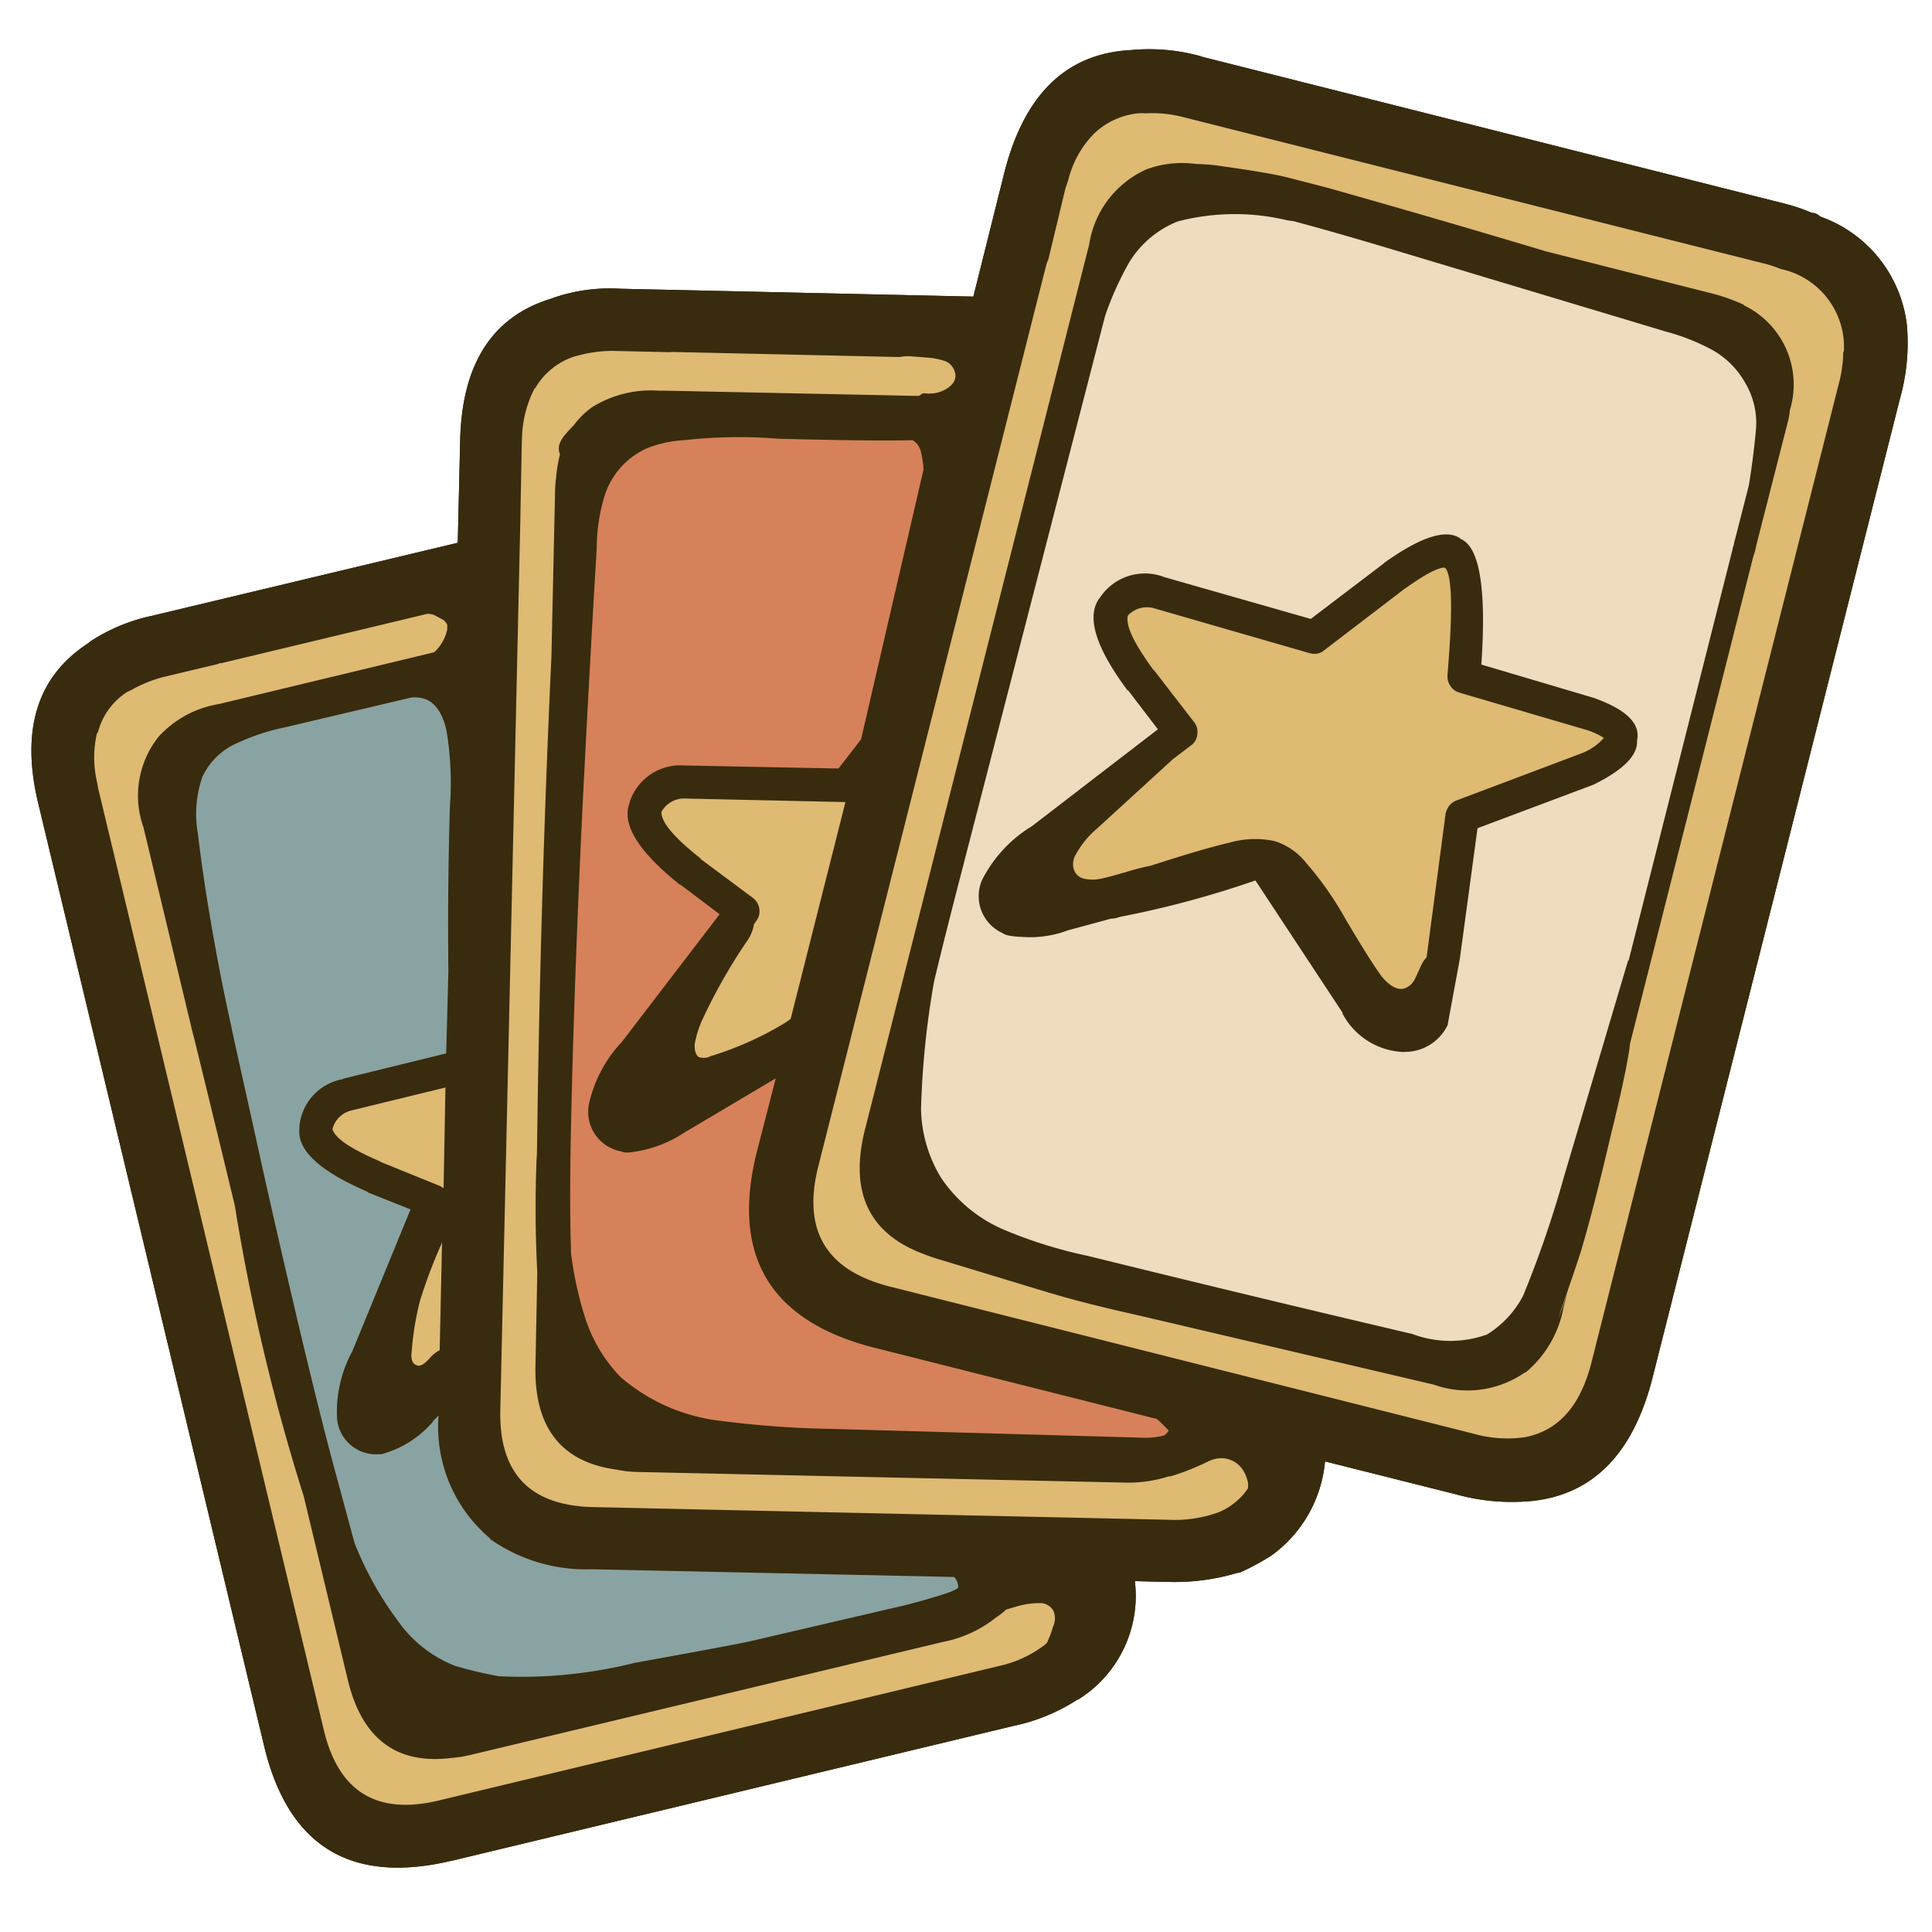
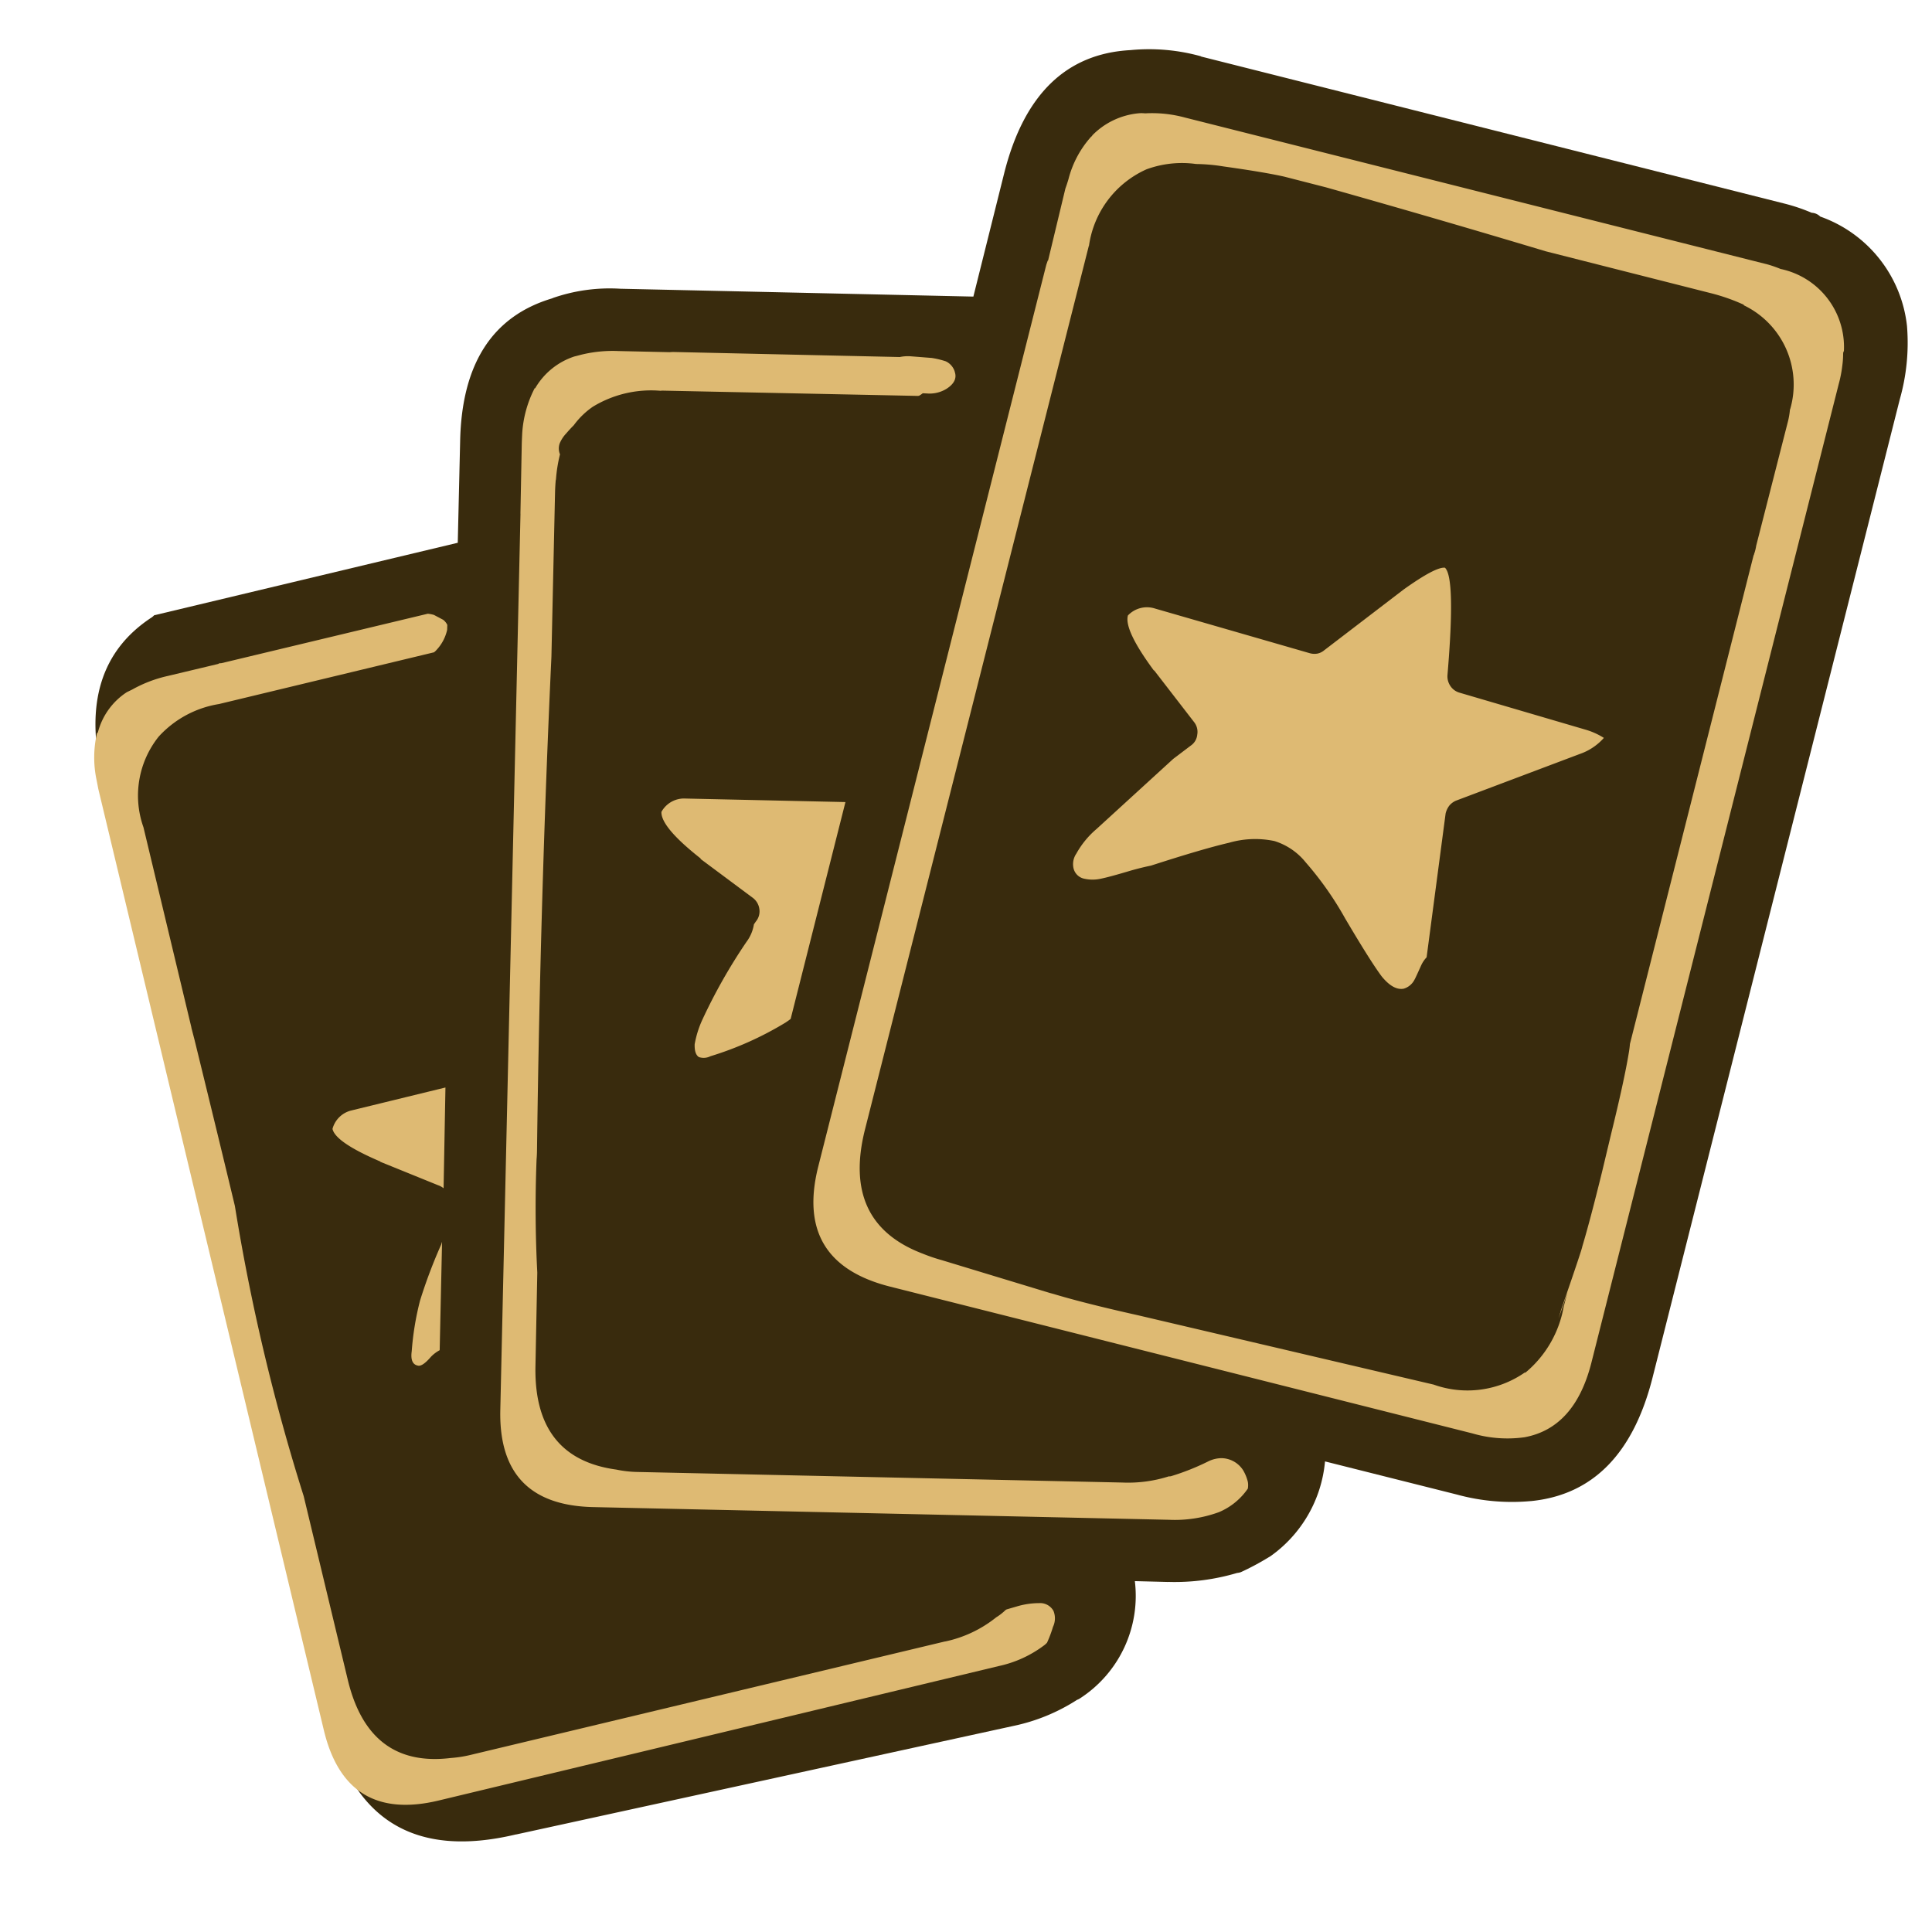
<svg xmlns="http://www.w3.org/2000/svg" id="Layer_1" data-name="Layer 1" width="80" height="80" viewBox="0 0 80 80">
  <g id="TradingCards_Meridell_0_Layer1_0_FILL" data-name="TradingCards Meridell 0 Layer1 0 FILL">
-     <path d="M73.851,8.42h0L49.72,2.337l.023-.002a8.002,8.002,0,0,0-2.911-.262l-.023.002q-3.99.217-5.223,5.079l-1.281,5.127-14.619-.325a7.159,7.159,0,0,0-2.817.392l.023-.002q-3.743,1.098-3.839,5.932l-.098,4.197L6.359,25.483l.023-.002A7.481,7.481,0,0,0,3.73,26.567q-.036.034-.086.075-3.164,2.057-2.056,6.642l9.343,38.991q1.496,6.267,7.777,4.772l.023-.002L41.951,71.47a7.819,7.819,0,0,0,2.651-1.085.447.447,0,0,0,.11-.054,5.056,5.056,0,0,0,2.28-4.86l1.369.035.023-.002a9.068,9.068,0,0,0,2.841-.371.662.662,0,0,0,.157-.034,10.982,10.982,0,0,0,1.139-.608l.087-.052a5.405,5.405,0,0,0,2.258-3.925l5.452,1.37a8.633,8.633,0,0,0,3.049.274l.045-.003q3.819-.389,5.016-5.109L78.667,16.532a8.558,8.558,0,0,0,.303-2.96l-.002-.023-.003-.045a5.432,5.432,0,0,0-3.593-4.537.53.53,0,0,0-.353-.156A7.546,7.546,0,0,0,73.851,8.42Z" fill="#392b0d" />
+     <path d="M73.851,8.42h0L49.72,2.337l.023-.002a8.002,8.002,0,0,0-2.911-.262l-.023.002q-3.99.217-5.223,5.079l-1.281,5.127-14.619-.325a7.159,7.159,0,0,0-2.817.392l.023-.002q-3.743,1.098-3.839,5.932l-.098,4.197L6.359,25.483l.023-.002q-.036.034-.086.075-3.164,2.057-2.056,6.642l9.343,38.991q1.496,6.267,7.777,4.772l.023-.002L41.951,71.47a7.819,7.819,0,0,0,2.651-1.085.447.447,0,0,0,.11-.054,5.056,5.056,0,0,0,2.28-4.86l1.369.035.023-.002a9.068,9.068,0,0,0,2.841-.371.662.662,0,0,0,.157-.034,10.982,10.982,0,0,0,1.139-.608l.087-.052a5.405,5.405,0,0,0,2.258-3.925l5.452,1.37a8.633,8.633,0,0,0,3.049.274l.045-.003q3.819-.389,5.016-5.109L78.667,16.532a8.558,8.558,0,0,0,.303-2.96l-.002-.023-.003-.045a5.432,5.432,0,0,0-3.593-4.537.53.53,0,0,0-.353-.156A7.546,7.546,0,0,0,73.851,8.42Z" fill="#392b0d" />
  </g>
  <g id="TradingCards_Meridell_0_Layer0_0_FILL" data-name="TradingCards Meridell 0 Layer0 0 FILL">
-     <path d="M73.851,8.42h0L49.72,2.337l.023-.002a8.002,8.002,0,0,0-2.911-.262l-.023.002q-3.99.217-5.223,5.079l-1.281,5.127-14.619-.325a7.159,7.159,0,0,0-2.817.392l.023-.002q-3.743,1.098-3.839,5.932l-.098,4.197L6.359,25.483l.023-.002A7.481,7.481,0,0,0,3.73,26.567q-.036.034-.086.075-3.164,2.057-2.056,6.642l9.343,38.991q1.496,6.267,7.777,4.772l.023-.002L41.951,71.47a7.819,7.819,0,0,0,2.651-1.085.447.447,0,0,0,.11-.054,5.056,5.056,0,0,0,2.28-4.86l1.369.035.023-.002a9.068,9.068,0,0,0,2.841-.371.662.662,0,0,0,.157-.034,10.982,10.982,0,0,0,1.139-.608l.087-.052a5.405,5.405,0,0,0,2.258-3.925l5.452,1.37a8.633,8.633,0,0,0,3.049.274l.045-.003q3.819-.389,5.016-5.109L78.667,16.532a8.558,8.558,0,0,0,.303-2.96l-.002-.023-.003-.045a5.432,5.432,0,0,0-3.593-4.537.53.53,0,0,0-.353-.156A7.546,7.546,0,0,0,73.851,8.42m-.654,2.53a4.984,4.984,0,0,1,.538.188,3.302,3.302,0,0,1,2.619,3.38.066.066,0,0,1-.019.047.376.376,0,0,0-.014.115,3.614,3.614,0,0,1-.034.458,5.049,5.049,0,0,1-.148.762L65.899,56.415q-.686,2.715-2.775,3.098a5.155,5.155,0,0,1-2.152-.159L36.841,53.271q-3.945-1.005-2.963-4.948l9.448-37.36.056-.164.021-.024.713-2.967q.075-.21.13-.397a4.179,4.179,0,0,1,.94-1.755q.044-.026.042-.049a3.088,3.088,0,0,1,1.935-.918,1.27,1.27,0,0,1,.251.004,5.202,5.202,0,0,1,1.652.173L73.197,10.95M28.337,18.225a20.368,20.368,0,0,1,3.866-.06q3.731.102,5.583.063a.654.654,0,0,1,.219.189.873.873,0,0,1,.139.331,3.717,3.717,0,0,1,.098.699L35.657,30.613l-.935,1.208-6.293-.124c-.016.001-.032.002-.045.003a2.207,2.207,0,0,0-2.303,1.492c.005.011.005.018.002.023q-.549,1.331,2.076,3.42l.023-.002,1.617,1.223-4.047,5.287a5.453,5.453,0,0,0-1.375,2.63,1.669,1.669,0,0,0,1.348,1.903A.643.643,0,0,0,26,47.725a5.078,5.078,0,0,0,2.308-.809l3.816-2.265-.777,3.018q-1.636,6.471,4.84,8.133l11.718,2.954a6.224,6.224,0,0,1,.492.487.827.827,0,0,1-.19.196,3.156,3.156,0,0,1-.927.092L34.41,59.167a40.759,40.759,0,0,1-4.51-.325,7.693,7.693,0,0,1-4.212-1.827,6.326,6.326,0,0,1-1.486-2.531A14.933,14.933,0,0,1,23.649,51.93q-.073-1.976-.01-5.031.093-4.561.325-10.02.169-4.157.643-12.479l.102-1.692a7.471,7.471,0,0,1,.337-2.211,3.213,3.213,0,0,1,1.79-1.955,5.003,5.003,0,0,1,1.502-.317M39.16,14.961a.697.697,0,0,1,.373.428q.143.399-.334.708a1.331,1.331,0,0,1-.805.196l-.183-.009a.931.931,0,0,1-.152.102.286.286,0,0,1-.09.007L27.434,16.175c-.016,0-.031.002-.045.003l-.045.003a4.631,4.631,0,0,0-2.797.663,3.28,3.28,0,0,0-.786.764q-.151.151-.316.342a1.368,1.368,0,0,0-.266.407.628.628,0,0,0,.011.455,6.133,6.133,0,0,0-.17,1.083l-.003-.045q-.023.245-.031.503l-.151,6.842q-.462,9.92-.597,20.445-.003.193-.018.366-.091,2.37.03,4.688L22.173,56.57q-.076,3.814,3.347,4.282a4.668,4.668,0,0,0,.827.098l20.137.438A5.55,5.55,0,0,0,48.4,61.132a.273.273,0,0,0,.091-.007,10.006,10.006,0,0,0,1.548-.616,1.279,1.279,0,0,1,.537-.131,1.084,1.084,0,0,1,.902.502,1.753,1.753,0,0,1,.196.486.842.842,0,0,1-.002.273,2.729,2.729,0,0,1-1.202.977,5.341,5.341,0,0,1-2.071.314l-23.855-.526q-3.901-.097-3.826-3.996L21.552,21.28l-.002-.023.056-2.919q.007-.205.017-.388a4.707,4.707,0,0,1,.52-1.883c.016.014.024.013.023-.002a2.931,2.931,0,0,1,1.611-1.304q.134-.033.246-.064a5.461,5.461,0,0,1,1.582-.163l2.121.047.09-.007c.014.003.021.002.023-.002l9.419.21a1.626,1.626,0,0,1,.43-.032l.893.07a3.621,3.621,0,0,1,.58.139M31.217,38.275l.082-.12a.656.656,0,0,0,.144-.512.693.693,0,0,0-.262-.459L29.013,35.57l-.002-.023q-1.646-1.296-1.623-1.928a1.072,1.072,0,0,1,1.006-.553l6.614.146-2.269,8.98q-.098.075-.216.153a13.658,13.658,0,0,1-3.107,1.392.622.622,0,0,1-.475.035q-.191-.122-.176-.533a4.153,4.153,0,0,1,.312-1.002,22.73,22.73,0,0,1,1.831-3.233,1.641,1.641,0,0,0,.31-.729M9.125,27.463,9.17,27.46l8.545-2.047a1.402,1.402,0,0,1,.254.049l.379.2a.562.562,0,0,1,.175.215l-.007.205a1.775,1.775,0,0,1-.439.83.65.65,0,0,1-.106.099l-8.903,2.142a4.303,4.303,0,0,0-2.495,1.347,3.913,3.913,0,0,0-.631,3.758l1.982,8.277.002.023.128.491q1.068,4.356,1.673,6.888a84.612,84.612,0,0,0,2.852,12.015l1.815,7.561q.867,3.692,4.274,3.28l.023-.002a4.974,4.974,0,0,0,.81-.129l19.619-4.692.023-.002a5.045,5.045,0,0,0,2.111-1,2.239,2.239,0,0,0,.387-.302l.044-.026.423-.123a3.254,3.254,0,0,1,.923-.137.63.63,0,0,1,.593.32.815.815,0,0,1-.019.662,4.846,4.846,0,0,1-.247.656.791.791,0,0,1-.106.099,4.788,4.788,0,0,1-1.893.869L18.137,74.562q-3.804.898-4.724-2.905L4.07,32.666q-.038-.202-.074-.382a4.482,4.482,0,0,1,.017-1.914l.042-.049a2.836,2.836,0,0,1,1.197-1.66l.22-.107a5.438,5.438,0,0,1,1.484-.566l2.08-.496a.132.132,0,0,1,.089-.029m-.743,4.7a2.832,2.832,0,0,1,1.466-1.407,8.96,8.96,0,0,1,1.978-.648l5.213-1.23a1.418,1.418,0,0,1,.458.034q.719.174.986,1.315a13.077,13.077,0,0,1,.145,3.177q-.101,3.388-.063,6.812l-.089,3.399-4.248,1.044a.132.132,0,0,1-.044.026,2.185,2.185,0,0,0-1.788,1.977A.103.103,0,0,1,12.4,46.71q-.175,1.353,2.814,2.637l.002.023L17,50.079,14.59,55.95h0a5.284,5.284,0,0,0-.634,2.802,1.623,1.623,0,0,0,1.748,1.464.496.496,0,0,0,.225-.04,4.252,4.252,0,0,0,2.018-1.334l-.023.002.234-.222a6.04,6.04,0,0,0,2.058,5.015.754.754,0,0,1,.099.106,6.892,6.892,0,0,0,4.19,1.237l15.005.319a.65.65,0,0,1,.163.352.261.261,0,0,1-.014.115,2.387,2.387,0,0,1-.418.191,23.963,23.963,0,0,1-2.388.656l-5.752,1.339q-.443.111-4.828.905a19.319,19.319,0,0,1-5.605.553,15.638,15.638,0,0,1-1.831-.433,5.207,5.207,0,0,1-2.371-1.873A13.955,13.955,0,0,1,14.68,63.89l-.942-3.482Q12.692,56.456,10.96,48.775l-.584-2.643q-.919-4.098-1.25-5.781-.629-3.255-.936-5.85a4.664,4.664,0,0,1,.191-2.337m9.988,17.04a.757.757,0,0,0-.214-.121l-2.418-.981.023-.002q-1.869-.798-1.99-1.355a1.066,1.066,0,0,1,.786-.764l3.891-.95-.077,4.172m-.1,2.33.037-.117-.099,4.493a1.446,1.446,0,0,0-.366.278q-.356.414-.542.359-.324-.067-.249-.596a11.833,11.833,0,0,1,.345-2.098,21.062,21.062,0,0,1,.875-2.319m55.756-34.041a3.11,3.11,0,0,0,.095-.553l.002.023a3.64,3.64,0,0,0-1.915-4.32l-.002-.023a7.962,7.962,0,0,0-1.402-.488l-6.8-1.726Q59.526,9.06,54.904,7.757l-1.718-.441q-.834-.189-2.536-.426a7.535,7.535,0,0,0-1.123-.099,4.268,4.268,0,0,0-2.055.221A4.09,4.09,0,0,0,45.09,10.194l-.002-.023L35.812,46.79Q34.85,50.646,38.22,51.916h0a7.102,7.102,0,0,0,.771.262l4.636,1.408-.164-.056q1.298.405,3.667.934l12.235,2.87a4.161,4.161,0,0,0,3.787-.509l.002.023a4.581,4.581,0,0,0,1.595-2.737h0l.16-.604q-.049.172-.374,1.098l.109-.372q.861-2.489.876-2.615.33-1.105.818-3.089l.382-1.599q.542-2.203.73-3.356.028-.169.043-.345l5.121-20.235a.073.073,0,0,0,.019-.047,1.781,1.781,0,0,0,.088-.348l1.305-5.106m-5.062-3.767a8.896,8.896,0,0,1,1.829.706,3.552,3.552,0,0,1,1.471,1.416,3.257,3.257,0,0,1,.444,1.993q-.099,1.075-.288,2.253l-.582,2.275a.09.09,0,0,1-.019.047.942.942,0,0,1-.07.278c.004.011.005.019.002.023l-4.31,17.055-.023.002-2.658,8.963a44.145,44.145,0,0,1-1.684,4.907,4.158,4.158,0,0,1-1.496,1.614,4.473,4.473,0,0,1-3.098-.02q-6.419-1.504-13.446-3.235a19.038,19.038,0,0,1-3.426-1.066,5.943,5.943,0,0,1-2.643-2.171,5.652,5.652,0,0,1-.827-2.853,35.682,35.682,0,0,1,.541-5.277q.415-1.741,1.124-4.478L45.76,13.082a12.893,12.893,0,0,1,.997-2.214,4.133,4.133,0,0,1,2.014-1.698A9.342,9.342,0,0,1,53.321,9.127q.121.017.23.029,1.826.485,4.35,1.248l11.062,3.321M60.148,41.839l-.002-.023.018-.07a.922.922,0,0,1-.016.092M66.11,28.941a.119.119,0,0,0-.047-.019L61.337,27.52q.328-4.772-.889-5.216l.023-.002q-.879-.62-3.158,1.009c.002.011-.005.019-.021.024l-3.017,2.296-6.072-1.734-.047-.019a2.232,2.232,0,0,0-2.6.854c.001.012-.006.02-.021.024q-.854,1.134,1.15,3.831l.023-.002,1.236,1.616-5.277,4.058.021-.024a5.547,5.547,0,0,0-2.022,2.2,1.675,1.675,0,0,0,.823,2.193.713.713,0,0,0,.212.098,3.146,3.146,0,0,0,.597.07,4.446,4.446,0,0,0,1.871-.253l-.023.002,1.852-.502c.049-.003.094-.006.136-.01a1.496,1.496,0,0,0,.223-.062,40.695,40.695,0,0,0,5.625-1.511l3.619,5.491-.023.002a2.986,2.986,0,0,0,2.533,1.61q.034-.001.068-.005a1.96,1.96,0,0,0,1.762-1.11q.21-1.148.503-2.724l.735-5.428,4.762-1.788a.269.269,0,0,0,.066-.028q1.837-.908,1.777-1.817.226-1.013-1.676-1.72M44.57,35.347a3.683,3.683,0,0,1,.835-1.018l3.177-2.9.733-.555a.614.614,0,0,0,.262-.452.65.65,0,0,0-.129-.514l-1.663-2.153.002.023q-1.25-1.691-1.081-2.288a1.083,1.083,0,0,1,1.117-.288l6.399,1.847a.722.722,0,0,0,.32.022.616.616,0,0,0,.286-.135l3.296-2.522q1.326-.946,1.709-.901h0q.446.41.104,4.455a.715.715,0,0,0,.124.446.673.673,0,0,0,.362.269l5.26,1.544a2.95,2.95,0,0,1,.731.333,2.357,2.357,0,0,1-.998.666l-5.116,1.929a.731.731,0,0,0-.281.203.867.867,0,0,0-.158.331l-.787,5.955a1.258,1.258,0,0,0-.226.336q-.254.565-.275.59a.733.733,0,0,1-.45.375q-.427.077-.903-.502-.455-.604-1.523-2.414a13.567,13.567,0,0,0-1.629-2.315,2.682,2.682,0,0,0-1.295-.883,3.883,3.883,0,0,0-1.884.072q-1.058.244-3.231.946-.354.071-.805.197-.913.273-1.272.345a1.564,1.564,0,0,1-.66.004.576.576,0,0,1-.464-.421A.772.772,0,0,1,44.57,35.347Z" fill="#392b0d" />
    <path d="M18.306,51.416l-.037.117a21.062,21.062,0,0,0-.875,2.319,11.833,11.833,0,0,0-.345,2.098q-.074.529.249.596.186.055.542-.359a1.446,1.446,0,0,1,.366-.278l.099-4.493m-.151-2.334a.757.757,0,0,1,.214.121l.077-4.172-3.891.95a1.066,1.066,0,0,0-.786.764q.121.557,1.99,1.355l-.023.002,2.418.981M9.17,27.46l-.045.003a.132.132,0,0,0-.089.029l-2.08.496a5.438,5.438,0,0,0-1.484.566l-.22.107a2.836,2.836,0,0,0-1.197,1.66l-.042.049a4.482,4.482,0,0,0-.017,1.914q.036.179.074.382l9.343,38.991q.92,3.802,4.724,2.905l23.219-5.574a4.788,4.788,0,0,0,1.893-.869.791.791,0,0,0,.106-.099,4.846,4.846,0,0,0,.247-.656.815.815,0,0,0,.019-.662.63.63,0,0,0-.593-.32,3.254,3.254,0,0,0-.923.137l-.423.123-.044.026a2.239,2.239,0,0,1-.387.302,5.045,5.045,0,0,1-2.111 1l-.023.002-19.619,4.692a4.974,4.974,0,0,1-.81.129l-.023.002q-3.407.413-4.274-3.28l-1.815-7.561A84.612,84.612,0,0,1,9.726,49.937q-.605-2.533-1.673-6.888l-.128-.491-.002-.023-1.982-8.277a3.913,3.913,0,0,1,.631-3.758,4.303,4.303,0,0,1,2.495-1.347l8.903-2.142a.65.65,0,0,0,.106-.099,1.775,1.775,0,0,0,.439-.83l.007-.205a.562.562,0,0,0-.175-.215l-.379-.2a1.402,1.402,0,0,0-.254-.049L9.17,27.46M31.3,38.155l-.082.12a1.641,1.641,0,0,1-.31.729,22.73,22.73,0,0,0-1.831,3.233,4.153,4.153,0,0,0-.312,1.002q-.015.411.176.533a.622.622,0,0,0,.475-.035,13.658,13.658,0,0,0,3.107-1.392q.118-.077.216-.153l2.269-8.98-6.614-.146a1.072,1.072,0,0,0-1.006.553q-.023.632,1.623,1.928l.002.023,2.169,1.615a.693.693,0,0,1,.262.459.656.656,0,0,1-.144.512M39.534,15.389a.697.697,0,0,0-.373-.428,3.621,3.621,0,0,0-.58-.139l-.893-.07a1.626,1.626,0,0,0-.43.032l-9.419-.21c-.001.004-.009.005-.023.002l-.09.007-2.121-.047a5.461,5.461,0,0,0-1.582.163q-.112.031-.246.064a2.931,2.931,0,0,0-1.611,1.304c.001.015-.006.016-.023.002a4.707,4.707,0,0,0-.52,1.883q-.009.183-.017.388L21.55,21.257l.002.023-.836,37.129q-.074,3.899,3.826,3.996l23.855.526a5.341,5.341,0,0,0,2.071-.314,2.729,2.729,0,0,0,1.202-.977.842.842,0,0,0,.002-.273,1.753,1.753,0,0,0-.196-.486,1.084,1.084,0,0,0-.902-.502,1.279,1.279,0,0,0-.537.131,10.006,10.006,0,0,1-1.548.616.273.273,0,0,1-.091.007,5.55,5.55,0,0,1-1.916.256L26.346,60.95a4.668,4.668,0,0,1-.827-.098q-3.422-.468-3.347-4.282l.076-3.876q-.121-2.319-.03-4.688.015-.173.018-.366.135-10.525.597-20.445l.151-6.842q.008-.258.031-.503l.003.045a6.133,6.133,0,0,1,.17-1.083.628.628,0,0,1-.011-.455,1.368,1.368,0,0,1,.266-.407q.165-.192.316-.342a3.28,3.28,0,0,1,.786-.764,4.631,4.631,0,0,1,2.797-.663l.045-.003c.014-.002.029-.003.045-.003l10.535.218a.286.286,0,0,0,.09-.007.931.931,0,0,0,.152-.102l.183.009a1.331,1.331,0,0,0,.805-.196q.478-.309.334-.708m34.201-4.251a4.984,4.984,0,0,0-.538-.188L49.065,4.867a5.202,5.202,0,0,0-1.652-.173,1.27,1.27,0,0,0-.251-.004,3.088,3.088,0,0,0-1.935.918q.002.023-.042.049a4.179,4.179,0,0,0-.94,1.755q-.054.186-.13.397l-.713,2.967-.021.024-.056.164-9.448,37.36q-.982,3.944,2.963,4.948l24.132,6.083a5.155,5.155,0,0,0,2.152.159q2.089-.383,2.775-3.098L76.138,15.9a5.049,5.049,0,0,0,.148-.762A3.614,3.614,0,0,0,76.32,14.68a.376.376,0,0,1,.014-.115.066.066,0,0,0,.019-.047,3.302,3.302,0,0,0-2.619-3.38m.386,5.8a3.11,3.11,0,0,1-.095.553L72.72,22.598a1.781,1.781,0,0,1-.088.348.073.073,0,0,1-.019.047l-5.121,20.235q-.014.176-.043.345-.188,1.153-.73,3.356l-.382,1.599q-.487,1.983-.818,3.089-.015.126-.876,2.615l-.109.372q.325-.926.374-1.098l-.16.604h0a4.581,4.581,0,0,1-1.595,2.737l-.002-.023a4.161,4.161,0,0,1-3.787.509L47.13,54.464q-2.369-.529-3.667-.934l.164.056-4.636-1.408a7.102,7.102,0,0,1-.771-.262h0q-3.369-1.27-2.408-5.126l9.276-36.618.002.023a4.09,4.09,0,0,1,2.382-3.183,4.268,4.268,0,0,1,2.055-.221,7.535,7.535,0,0,1,1.123.099q1.702.238,2.536.426l1.718.441q4.622,1.303,9.099,2.648L70.803,12.13a7.962,7.962,0,0,1,1.402.488l.002.023a3.64,3.64,0,0,1,1.915,4.32l-.002-.023m-28.716,17.39a3.683,3.683,0,0,0-.835,1.018.772.772,0,0,0-.113.623.576.576,0,0,0,.464.421,1.564,1.564,0,0,0,.66-.004q.359-.072,1.272-.345.451-.126.805-.197,2.173-.702,3.231-.946a3.883,3.883,0,0,1,1.884-.072,2.682,2.682,0,0,1,1.295.883,13.567,13.567,0,0,1,1.629,2.315q1.068,1.81,1.523,2.414.476.579.903.502a.733.733,0,0,0,.45-.375q.021-.024.275-.59a1.258,1.258,0,0,1,.226-.336l.787-5.955a.867.867,0,0,1,.158-.331.731.731,0,0,1,.281-.203l5.116-1.929a2.357,2.357,0,0,0,.998-.666,2.95,2.95,0,0,0-.731-.333l-5.26-1.544a.673.673,0,0,1-.362-.269.715.715,0,0,1-.124-.446q.343-4.045-.104-4.455h0q-.383-.045-1.709.901l-3.296,2.522a.616.616,0,0,1-.286.135.722.722,0,0,1-.32-.022l-6.399-1.847a1.083,1.083,0,0,0-1.117.288q-.169.597,1.081,2.288l-.002-.023,1.663,2.153a.65.65,0,0,1,.129.514.614.614,0,0,1-.262.452l-.733.555Z" fill="#deba73" />
-     <path d="M9.848,30.757a2.832,2.832,0,0,0-1.466,1.407A4.664,4.664,0,0,0,8.191,34.5q.307,2.596.936,5.85.33,1.683,1.25,5.781L10.96,48.775q1.732,7.681,2.778,11.633L14.68,63.89a13.955,13.955,0,0,0,1.787,3.214,5.207,5.207,0,0,0,2.371,1.873,15.638,15.638,0,0,0,1.831.433,19.319,19.319,0,0,0,5.605-.553q4.385-.794,4.828-.905l5.752-1.339a23.963,23.963,0,0,0,2.388-.656,2.387,2.387,0,0,0,.418-.191.261.261,0,0,0,.014-.115.65.65,0,0,0-.163-.352l-15.005-.319a6.892,6.892,0,0,1-4.19-1.237.754.754,0,0,0-.099-.106,6.04,6.04,0,0,1-2.058-5.015l-.234.222.023-.002a4.252,4.252,0,0,1-2.018,1.334.496.496,0,0,1-.225.04,1.623,1.623,0,0,1-1.748-1.464A5.284,5.284,0,0,1,14.59,55.95h0L17,50.079l-1.783-.71-.002-.023Q12.226,48.063,12.4,46.71a.103.103,0,0,0-.003-.045,2.185,2.185,0,0,1,1.788-1.977.132.132,0,0,0,.044-.026l4.248-1.044.089-3.399q-.038-3.424.063-6.812a13.077,13.077,0,0,0-.145-3.177q-.267-1.141-.986-1.315a1.418,1.418,0,0,0-.458-.034l-5.213,1.23A8.96,8.96,0,0,0,9.848,30.757Z" fill="#89a3a2" />
-     <path d="M32.204,18.165a20.368,20.368,0,0,0-3.866.06,5.003,5.003,0,0,0-1.502.317,3.213,3.213,0,0,0-1.79,1.955,7.471,7.471,0,0,0-.337,2.211L24.607,24.4q-.474,8.323-.643,12.479-.232,5.459-.325,10.02-.063,3.055.01,5.031a14.933,14.933,0,0,0,.554,2.554,6.326,6.326,0,0,0,1.486,2.531,7.693,7.693,0,0,0,4.212,1.827,40.759,40.759,0,0,0,4.51.325l12.868.364a3.156,3.156,0,0,0,.927-.092.827.827,0,0,0,.19-.196,6.224,6.224,0,0,0-.492-.487L36.186,55.802q-6.476-1.662-4.84-8.133l.777-3.018L28.308,46.916A5.078,5.078,0,0,1,26,47.725a.643.643,0,0,1-.277-.048,1.669,1.669,0,0,1-1.348-1.903,5.453,5.453,0,0,1,1.375-2.63l4.047-5.287-1.617-1.223-.023.002q-2.624-2.09-2.076-3.42c.004-.004.003-.012-.002-.023a2.207,2.207,0,0,1,2.303-1.492c.014-.002.029-.003.045-.003l6.293.124.935-1.208,2.585-11.167a3.717,3.717,0,0,0-.098-.699.873.873,0,0,0-.139-.331.654.654,0,0,0-.219-.189Q35.934,18.267,32.204,18.165Z" fill="#d6815a" />
-     <path d="M70.792,14.431a8.896,8.896,0,0,0-1.829-.706L57.901,10.403q-2.525-.762-4.35-1.248-.109-.012-.23-.029a9.342,9.342,0,0,0-4.55.042,4.133,4.133,0,0,0-2.014,1.698,12.893,12.893,0,0,0-.997,2.214L39.803,36.157q-.709,2.737-1.124,4.478a35.682,35.682,0,0,0-.541,5.277,5.652,5.652,0,0,0,.827,2.853,5.943,5.943,0,0,0,2.643,2.171,19.038,19.038,0,0,0,3.426,1.066q7.027,1.732,13.446,3.235a4.473,4.473,0,0,0,3.098.02,4.158,4.158,0,0,0,1.496-1.614,44.145,44.145,0,0,0,1.684-4.907l2.658-8.963.023-.002,4.31-17.055c.003-.004.003-.011-.002-.023a.942.942,0,0,0,.07-.278.09.09,0,0,0,.019-.047l.582-2.275q.189-1.178.288-2.253a3.257,3.257,0,0,0-.444-1.993,3.552,3.552,0,0,0-1.471-1.416M66.063,28.922a.119.119,0,0,1,.047.019q1.902.707,1.676,1.72.06.908-1.777,1.817a.269.269,0,0,1-.066.028l-4.762,1.788-.735,5.428q-.293,1.576-.503,2.724a1.96,1.96,0,0,1-1.762,1.11q-.034.004-.068.005a2.986,2.986,0,0,1-2.533-1.61l.023-.002-3.619-5.491a40.695,40.695,0,0,1-5.625,1.511,1.496,1.496,0,0,1-.223.062c-.042.004-.087.008-.136.01l-1.852.502.023-.002a4.446,4.446,0,0,1-1.871.253,3.146,3.146,0,0,1-.597-.07.713.713,0,0,1-.212-.098,1.675,1.675,0,0,1-.823-2.193,5.547,5.547,0,0,1,2.022-2.2l-.021.024,5.277-4.058-1.236-1.616-.023.002q-2.004-2.696-1.15-3.831c.015-.005.022-.013.021-.024a2.232,2.232,0,0,1,2.6-.854l.047.019,6.072,1.734,3.017-2.296c.016-.005.023-.013.021-.024q2.279-1.629,3.158-1.009l-.023.002q1.216.445.889,5.216l4.726,1.402M60.146,41.816l.002.023a.922.922,0,0,0,.016-.092Z" fill="#efdbbd" />
  </g>
</svg>